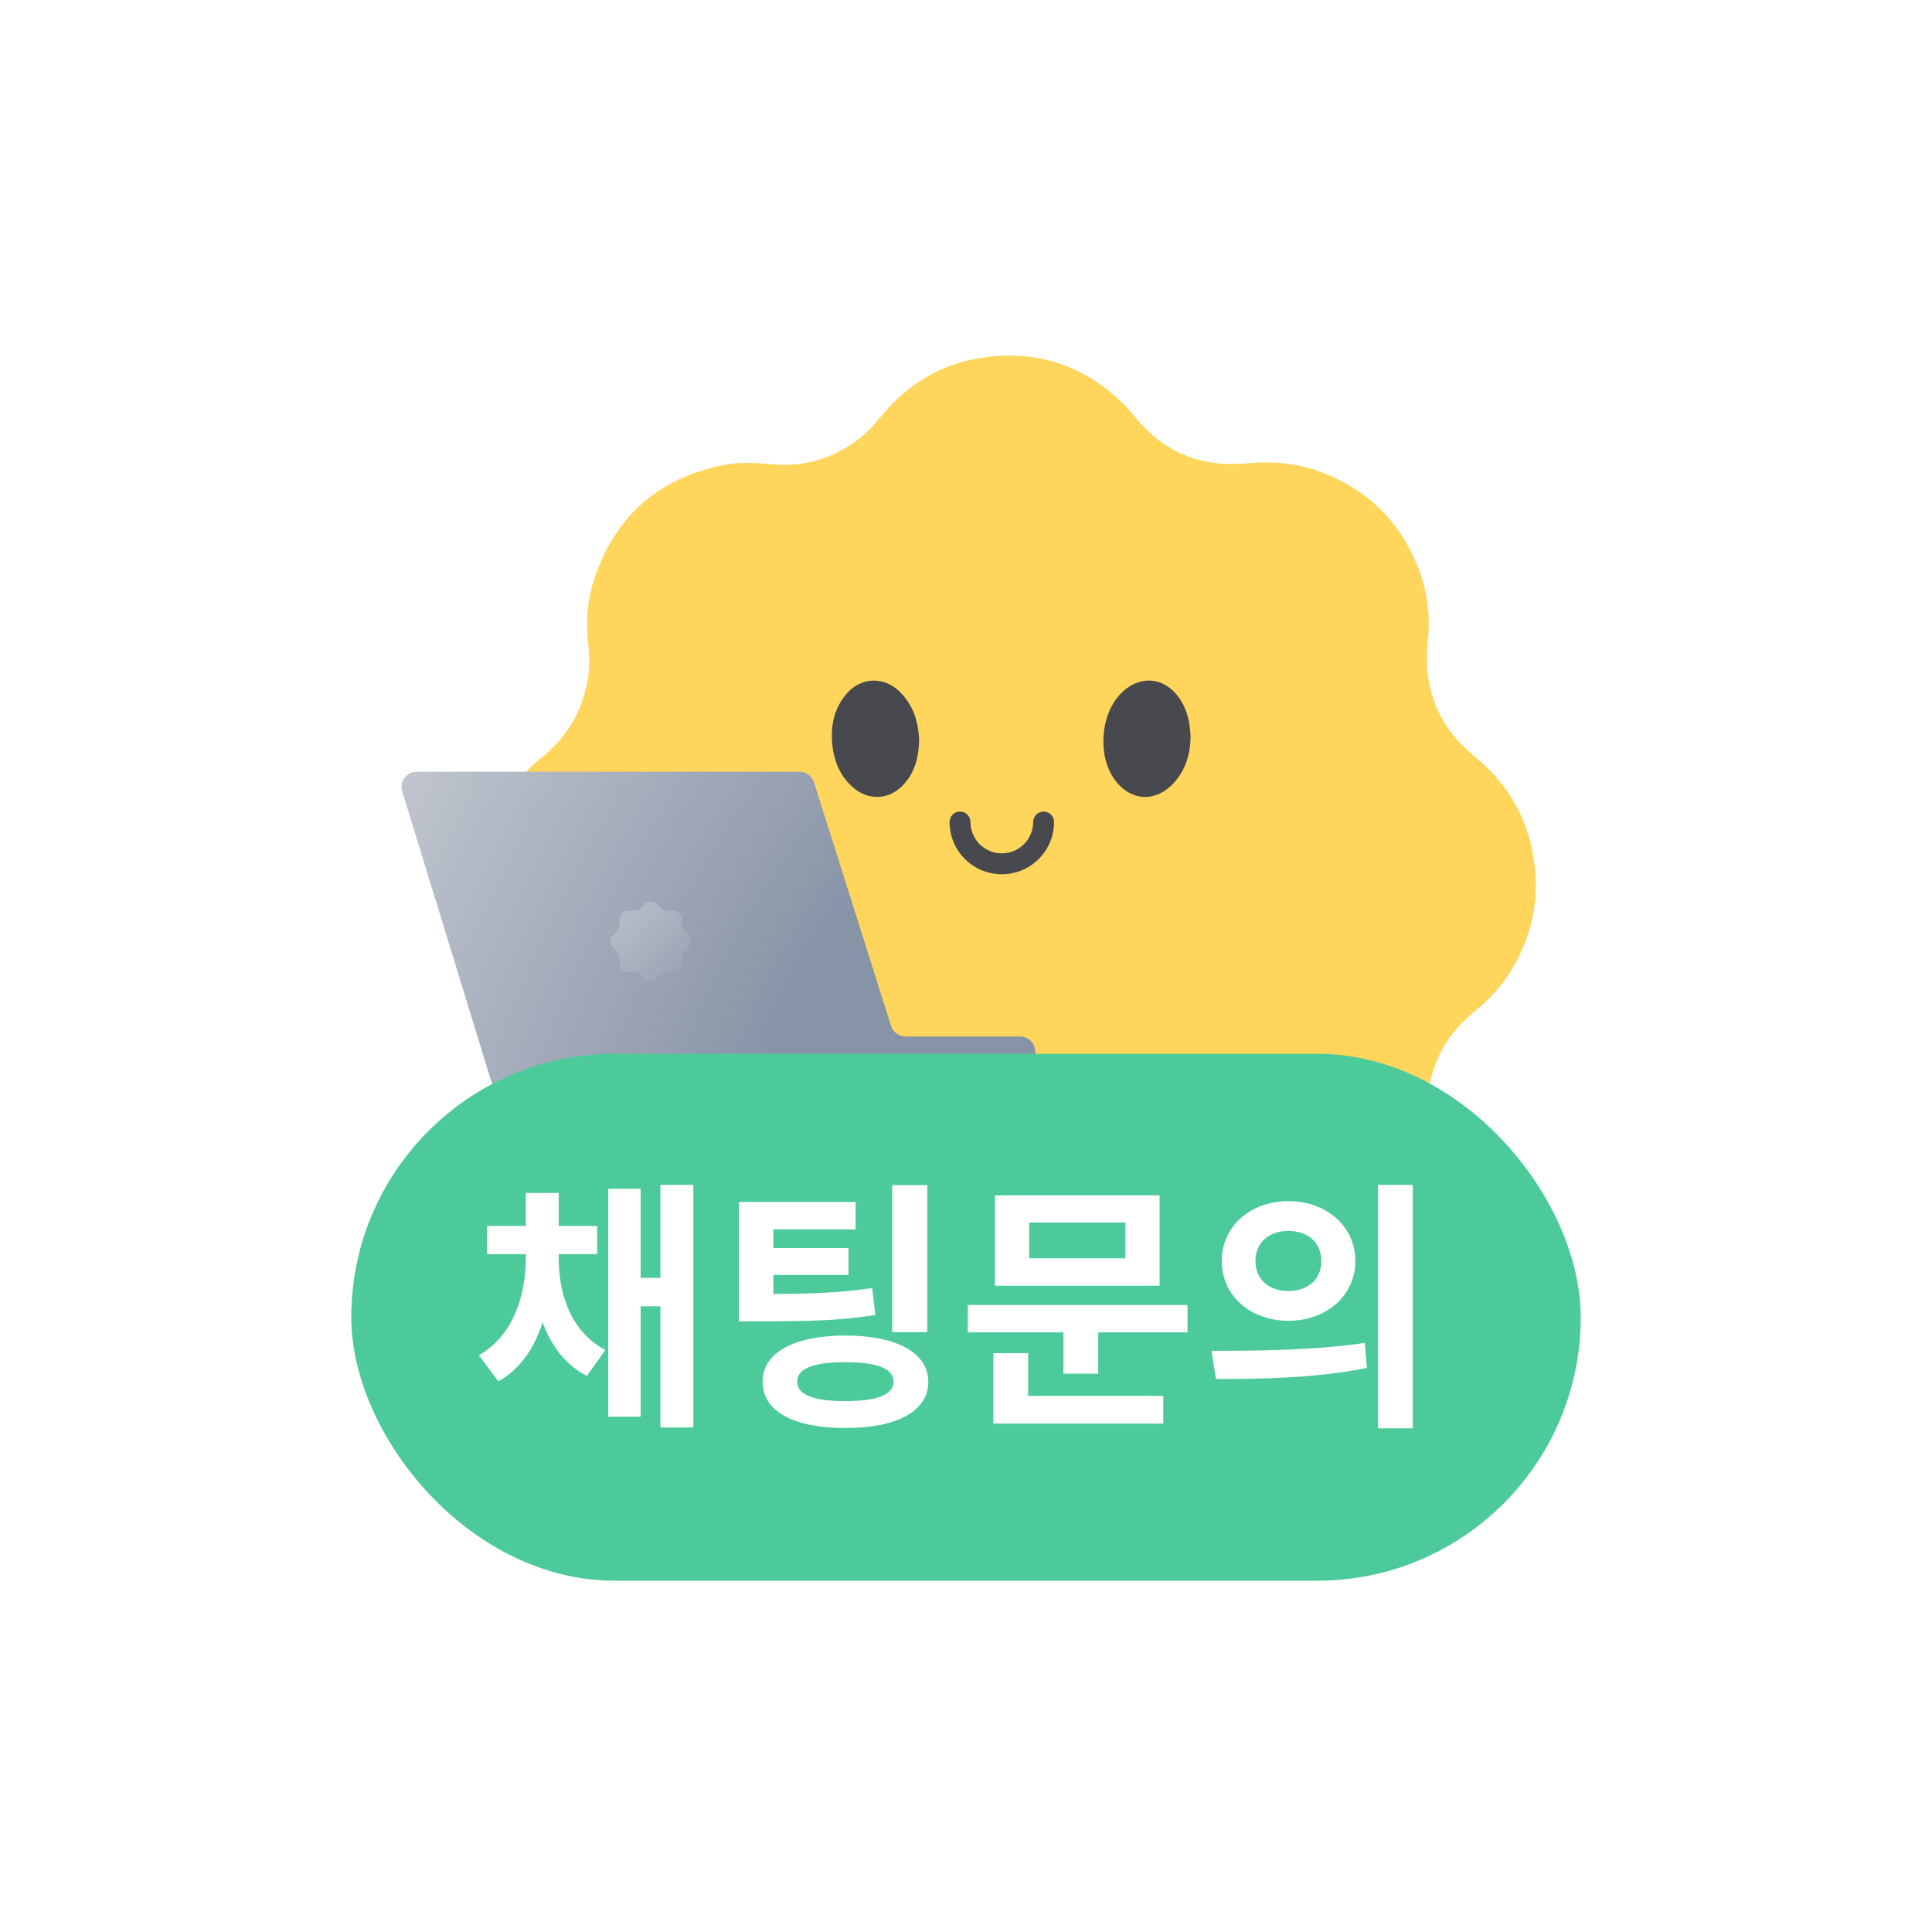
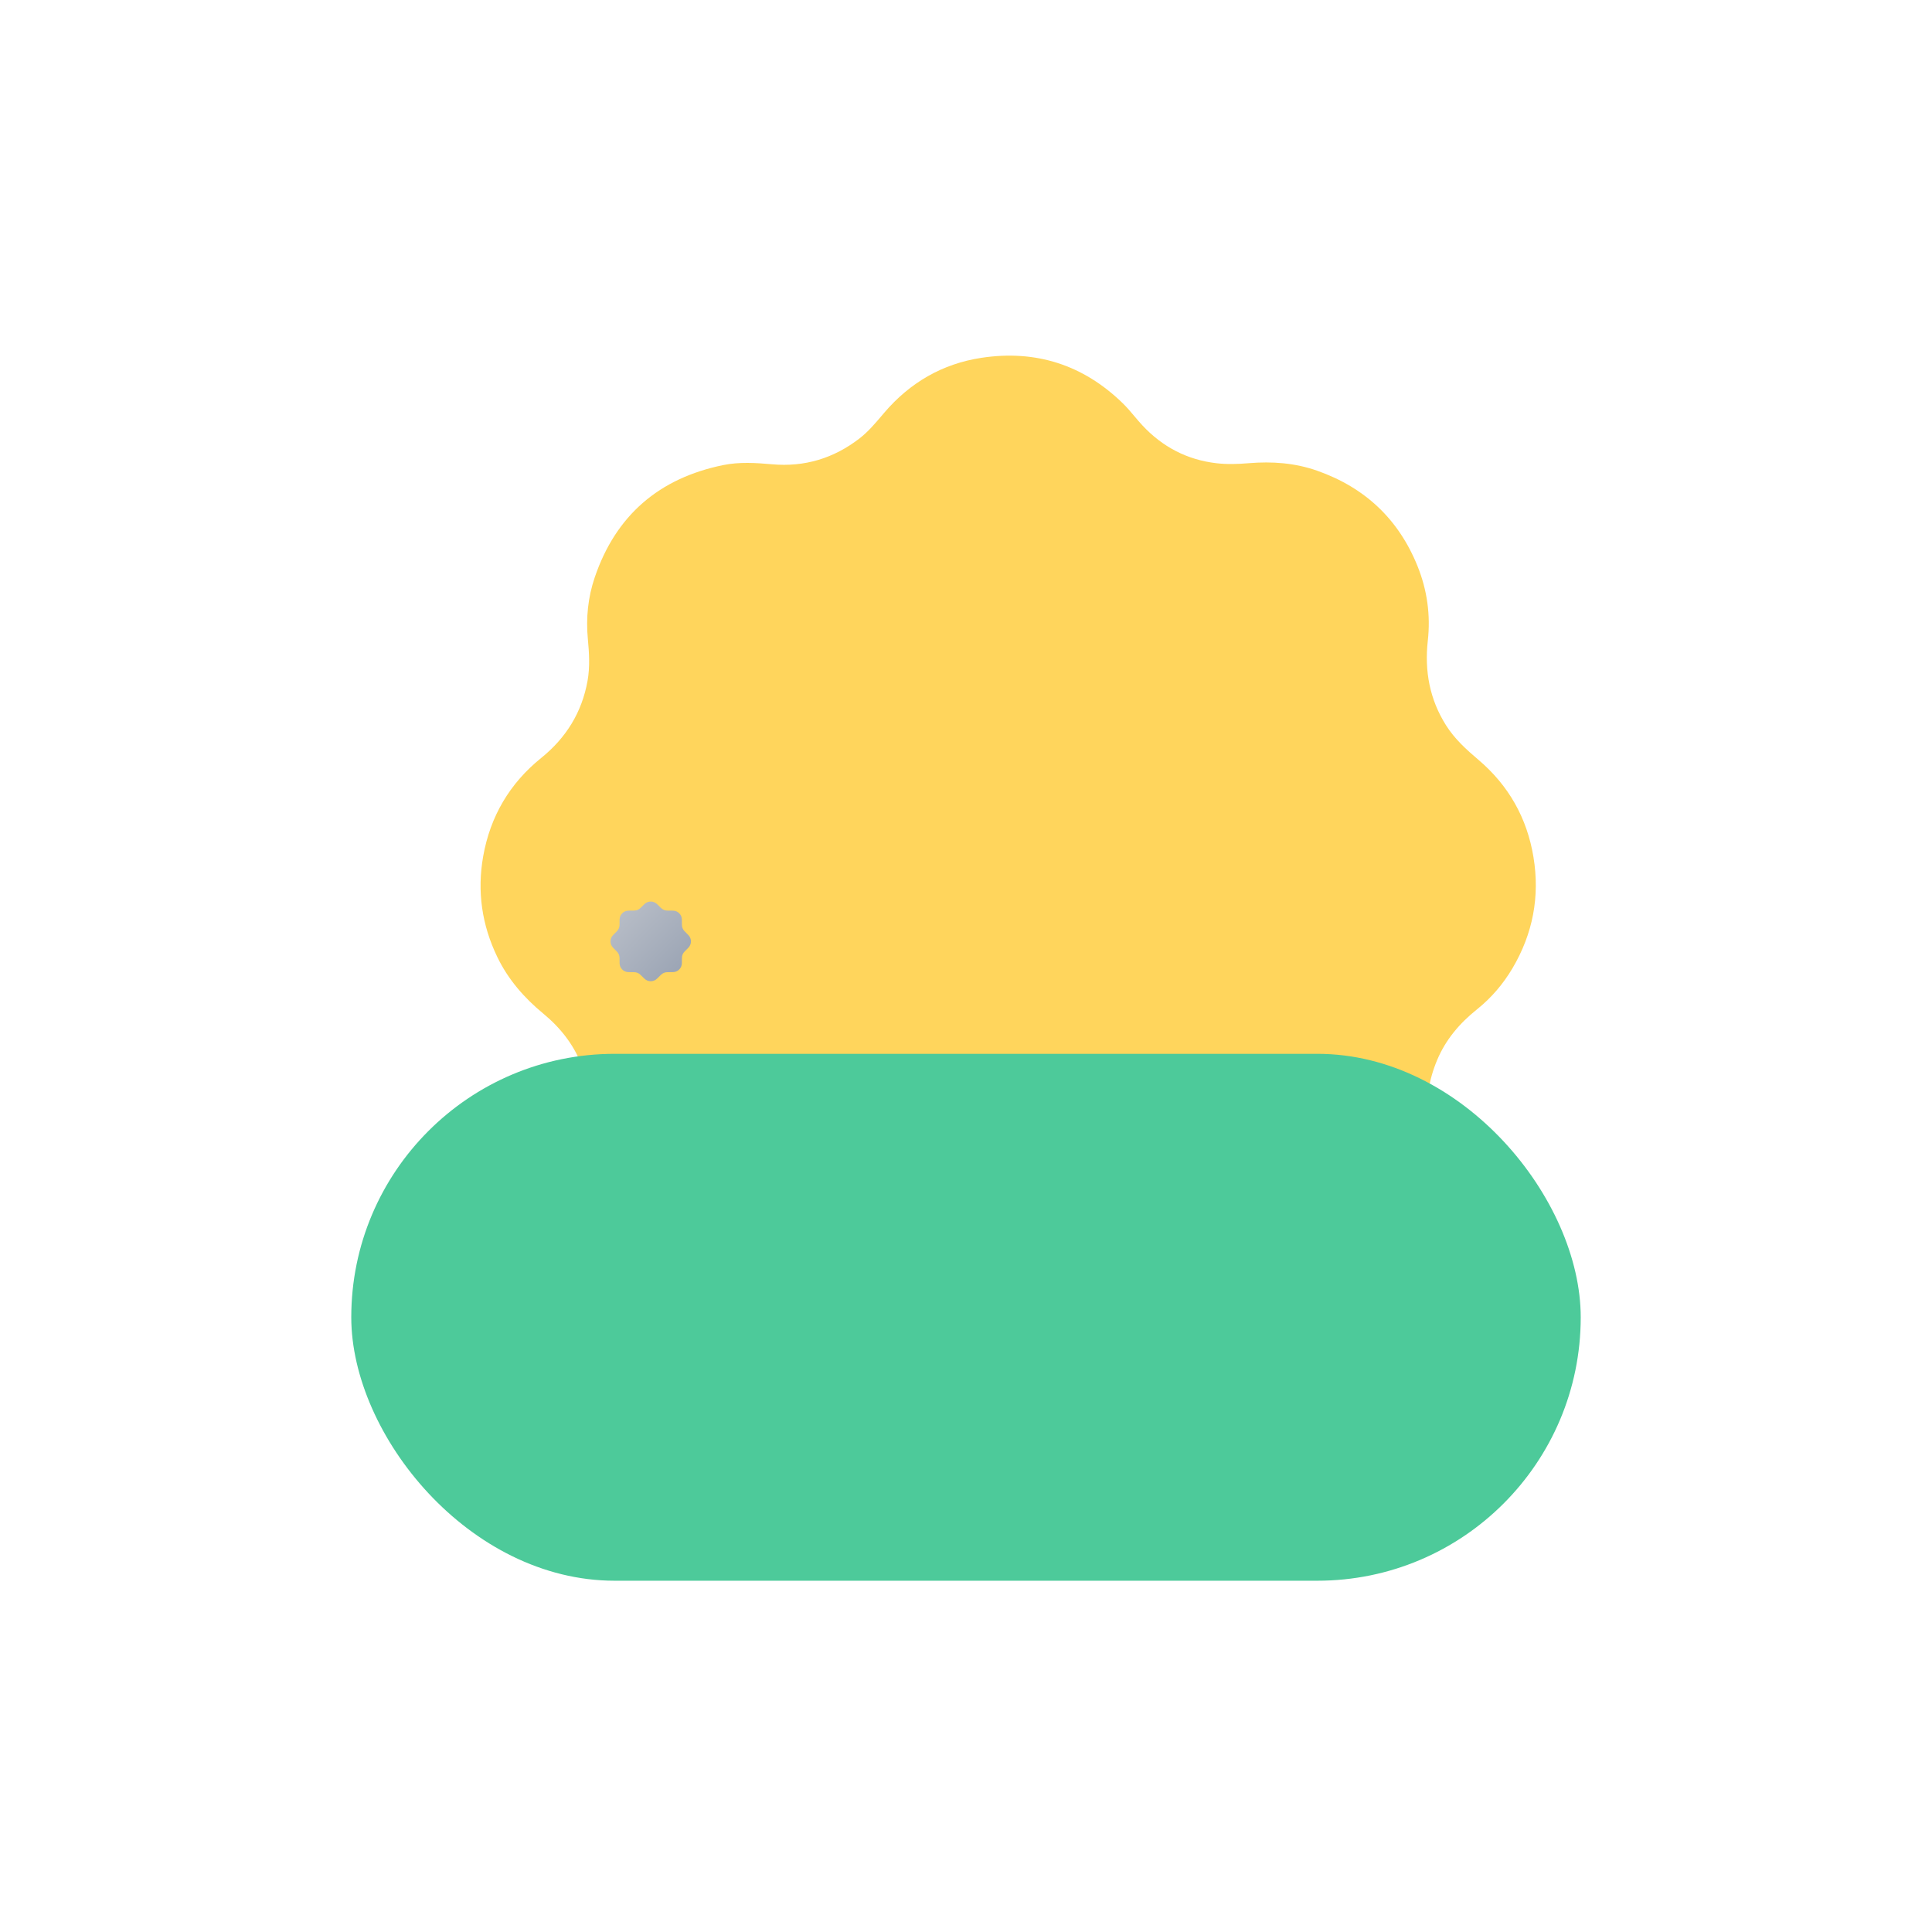
<svg xmlns="http://www.w3.org/2000/svg" width="88" height="88" viewBox="0 0 88 88" fill="none">
  <g filter="url(#filter0_d_1354_16587)">
    <path fill-rule="evenodd" clip-rule="evenodd" d="M57.534 55.474C57.64 55.479 57.745 55.484 57.85 55.49C58.763 55.439 59.418 55.321 60.193 55.047C63.423 53.908 65.478 50.561 65.049 47.146C64.926 46.155 65.075 45.199 65.461 44.28C65.854 43.347 66.487 42.605 67.271 41.978C67.925 41.454 68.465 40.824 68.892 40.102C69.819 38.532 70.144 36.843 69.848 35.042C69.555 33.258 68.715 31.775 67.338 30.606C66.788 30.14 66.26 29.66 65.87 29.045C65.12 27.861 64.881 26.571 65.034 25.187C65.165 24.019 65.007 22.879 64.568 21.79C63.706 19.648 62.168 18.206 59.999 17.442C58.988 17.085 57.944 17.009 56.877 17.098C56.392 17.139 55.895 17.156 55.413 17.1C54.08 16.947 52.95 16.359 52.034 15.374C51.908 15.239 51.788 15.097 51.669 14.955C51.499 14.754 51.33 14.553 51.142 14.37C49.341 12.614 47.177 11.923 44.704 12.298C42.925 12.568 41.444 13.429 40.271 14.805C40.236 14.847 40.2 14.889 40.164 14.931C39.851 15.3 39.538 15.669 39.152 15.968C37.974 16.879 36.644 17.28 35.163 17.147C34.419 17.081 33.676 17.035 32.941 17.184C30.029 17.779 28.054 19.464 27.09 22.297C26.781 23.207 26.685 24.15 26.776 25.108C26.836 25.744 26.875 26.378 26.762 27.012C26.504 28.451 25.783 29.609 24.652 30.523C23.212 31.685 22.331 33.184 22.008 35.005C21.726 36.6 21.947 38.132 22.652 39.591C23.147 40.616 23.873 41.448 24.747 42.169C26.335 43.478 27.018 45.173 26.818 47.225C26.754 47.888 26.752 48.551 26.858 49.21C27.112 50.787 27.78 52.16 28.914 53.285C30.604 54.962 32.641 55.705 35.012 55.45C36.236 55.319 37.379 55.528 38.456 56.117C39.113 56.477 39.658 56.968 40.131 57.547C41.498 59.223 43.249 60.182 45.413 60.345C46.898 60.458 48.29 60.138 49.591 59.413C50.485 58.915 51.202 58.22 51.857 57.439C53.155 55.891 54.827 55.235 56.835 55.429C57.067 55.451 57.301 55.462 57.534 55.474Z" fill="#FFD55C" />
-     <path d="M36.416 31.15H18.984C18.518 31.15 18.184 31.602 18.321 32.048L22.38 45.268C22.47 45.559 22.738 45.758 23.043 45.758H46.463C46.846 45.758 47.156 45.448 47.156 45.065V43.905C47.156 43.522 46.846 43.211 46.463 43.211H41.248C40.945 43.211 40.678 43.015 40.586 42.727L37.078 31.635C36.986 31.346 36.719 31.15 36.416 31.15Z" fill="url(#paint0_radial_1354_16587)" />
-     <path d="M54.23 29.566C54.219 30.287 54.028 31.061 53.446 31.682C52.606 32.579 51.459 32.488 50.751 31.482C49.986 30.396 50.125 28.549 51.043 27.6C51.922 26.692 53.124 26.829 53.791 27.914C54.08 28.385 54.205 28.903 54.23 29.566Z" fill="#48494E" />
-     <path d="M41.864 29.743C41.842 30.551 41.643 31.284 41.046 31.846C40.418 32.437 39.544 32.449 38.884 31.892C38.276 31.379 37.992 30.693 37.911 29.915C37.822 29.066 37.989 28.276 38.546 27.615C39.198 26.84 40.249 26.793 40.973 27.5C41.598 28.11 41.842 28.884 41.864 29.743Z" fill="#48494E" />
-     <path fill-rule="evenodd" clip-rule="evenodd" d="M43.727 32.965C43.989 32.965 44.203 33.178 44.203 33.441C44.203 34.23 44.842 34.869 45.631 34.869C46.42 34.869 47.059 34.23 47.059 33.441C47.059 33.178 47.272 32.965 47.535 32.965C47.798 32.965 48.011 33.178 48.011 33.441C48.011 34.756 46.946 35.821 45.631 35.821C44.316 35.821 43.251 34.756 43.251 33.441C43.251 33.178 43.464 32.965 43.727 32.965Z" fill="#48494E" />
    <path d="M29.354 37.18C29.514 37.026 29.766 37.026 29.925 37.18L30.111 37.361C30.187 37.434 30.288 37.475 30.392 37.476L30.652 37.479C30.875 37.481 31.056 37.661 31.058 37.885L31.061 38.131C31.062 38.237 31.105 38.34 31.18 38.415L31.353 38.59C31.512 38.75 31.512 39.008 31.353 39.168L31.18 39.343C31.105 39.419 31.062 39.521 31.061 39.627L31.058 39.873C31.056 40.097 30.875 40.277 30.652 40.279L30.392 40.282C30.288 40.283 30.187 40.324 30.111 40.397L29.925 40.578C29.766 40.732 29.514 40.732 29.354 40.578L29.168 40.397C29.092 40.324 28.992 40.283 28.887 40.282L28.627 40.279C28.404 40.277 28.224 40.097 28.221 39.873L28.219 39.627C28.218 39.521 28.175 39.419 28.1 39.343L27.926 39.168C27.768 39.008 27.768 38.75 27.926 38.59L28.1 38.415C28.175 38.34 28.218 38.237 28.219 38.131L28.221 37.885C28.224 37.661 28.404 37.481 28.627 37.479L28.887 37.476C28.992 37.475 29.092 37.434 29.168 37.361L29.354 37.18Z" fill="url(#paint1_radial_1354_16587)" />
    <rect x="16" y="44" width="56" height="24" rx="12" fill="#4DCA9A" />
-     <path d="M31.58 61.02H30.08V55.5H29.18V60.528H27.704V50.148H29.18V54.204H30.08V49.968H31.58V61.02ZM25.448 53.304C25.448 54.972 26.012 56.664 27.572 57.492L26.732 58.668C25.724 58.152 25.112 57.288 24.716 56.232C24.344 57.384 23.708 58.356 22.7 58.92L21.812 57.732C23.384 56.832 23.948 55.008 23.948 53.304V53.124H22.184V51.84H23.948V50.34H25.448V51.84H27.2V53.124H25.448V53.304ZM40.639 56.676V49.98H42.235V56.676H40.639ZM39.871 55.896C38.299 56.148 36.943 56.184 34.603 56.184H33.655V50.748H38.971V51.996H35.227V52.848H38.647V54.072H35.227V54.936C37.147 54.936 38.347 54.864 39.727 54.672L39.871 55.896ZM38.503 56.832C40.843 56.832 42.283 57.624 42.283 58.932C42.283 60.288 40.843 61.044 38.503 61.044C36.151 61.044 34.735 60.288 34.735 58.932C34.735 57.624 36.151 56.832 38.503 56.832ZM38.503 59.82C39.967 59.82 40.699 59.52 40.699 58.932C40.699 58.344 39.967 58.044 38.503 58.044C37.039 58.044 36.307 58.344 36.307 58.932C36.307 59.52 37.039 59.82 38.503 59.82ZM45.318 54.564V50.448H52.818V54.564H45.318ZM46.878 51.684V53.316H51.258V51.684H46.878ZM54.09 56.688H50.022V58.572H48.438V56.688H44.082V55.44H54.09V56.688ZM52.986 59.58V60.84H45.246V57.636H46.83V59.58H52.986ZM64.349 61.056H62.765V49.968H64.349V61.056ZM58.685 50.712C60.413 50.712 61.733 51.852 61.733 53.436C61.733 55.02 60.413 56.16 58.685 56.16C56.957 56.16 55.649 55.02 55.649 53.436C55.649 51.852 56.957 50.712 58.685 50.712ZM58.685 52.068C57.821 52.068 57.185 52.572 57.185 53.436C57.185 54.3 57.821 54.804 58.685 54.804C59.549 54.804 60.185 54.3 60.185 53.436C60.185 52.572 59.549 52.068 58.685 52.068ZM55.181 57.528C57.125 57.528 59.837 57.516 62.165 57.168L62.261 58.308C59.885 58.788 57.293 58.812 55.385 58.812L55.181 57.528Z" fill="white" />
  </g>
  <defs>
    <filter id="filter0_d_1354_16587" x="0" y="0" width="88" height="88" filterUnits="userSpaceOnUse" color-interpolation-filters="sRGB">
      <feFlood flood-opacity="0" result="BackgroundImageFix" />
      <feColorMatrix in="SourceAlpha" type="matrix" values="0 0 0 0 0 0 0 0 0 0 0 0 0 0 0 0 0 0 127 0" result="hardAlpha" />
      <feOffset dy="4" />
      <feGaussianBlur stdDeviation="8" />
      <feColorMatrix type="matrix" values="0 0 0 0 0 0 0 0 0 0 0 0 0 0 0 0 0 0 0.12 0" />
      <feBlend mode="normal" in2="BackgroundImageFix" result="effect1_dropShadow_1354_16587" />
      <feBlend mode="normal" in="SourceGraphic" in2="effect1_dropShadow_1354_16587" result="shape" />
    </filter>
    <radialGradient id="paint0_radial_1354_16587" cx="0" cy="0" r="1" gradientUnits="userSpaceOnUse" gradientTransform="translate(45.172 45.028) rotate(-151.809) scale(29.695 53.781)">
      <stop offset="0.313" stop-color="#8793A7" />
      <stop offset="1" stop-color="#BFC4CD" />
    </radialGradient>
    <radialGradient id="paint1_radial_1354_16587" cx="0" cy="0" r="1" gradientUnits="userSpaceOnUse" gradientTransform="translate(34 43) rotate(-135) scale(9.192 19.964)">
      <stop offset="0.157" stop-color="#8894A8" />
      <stop offset="0.915" stop-color="#BBC0C9" />
    </radialGradient>
  </defs>
</svg>